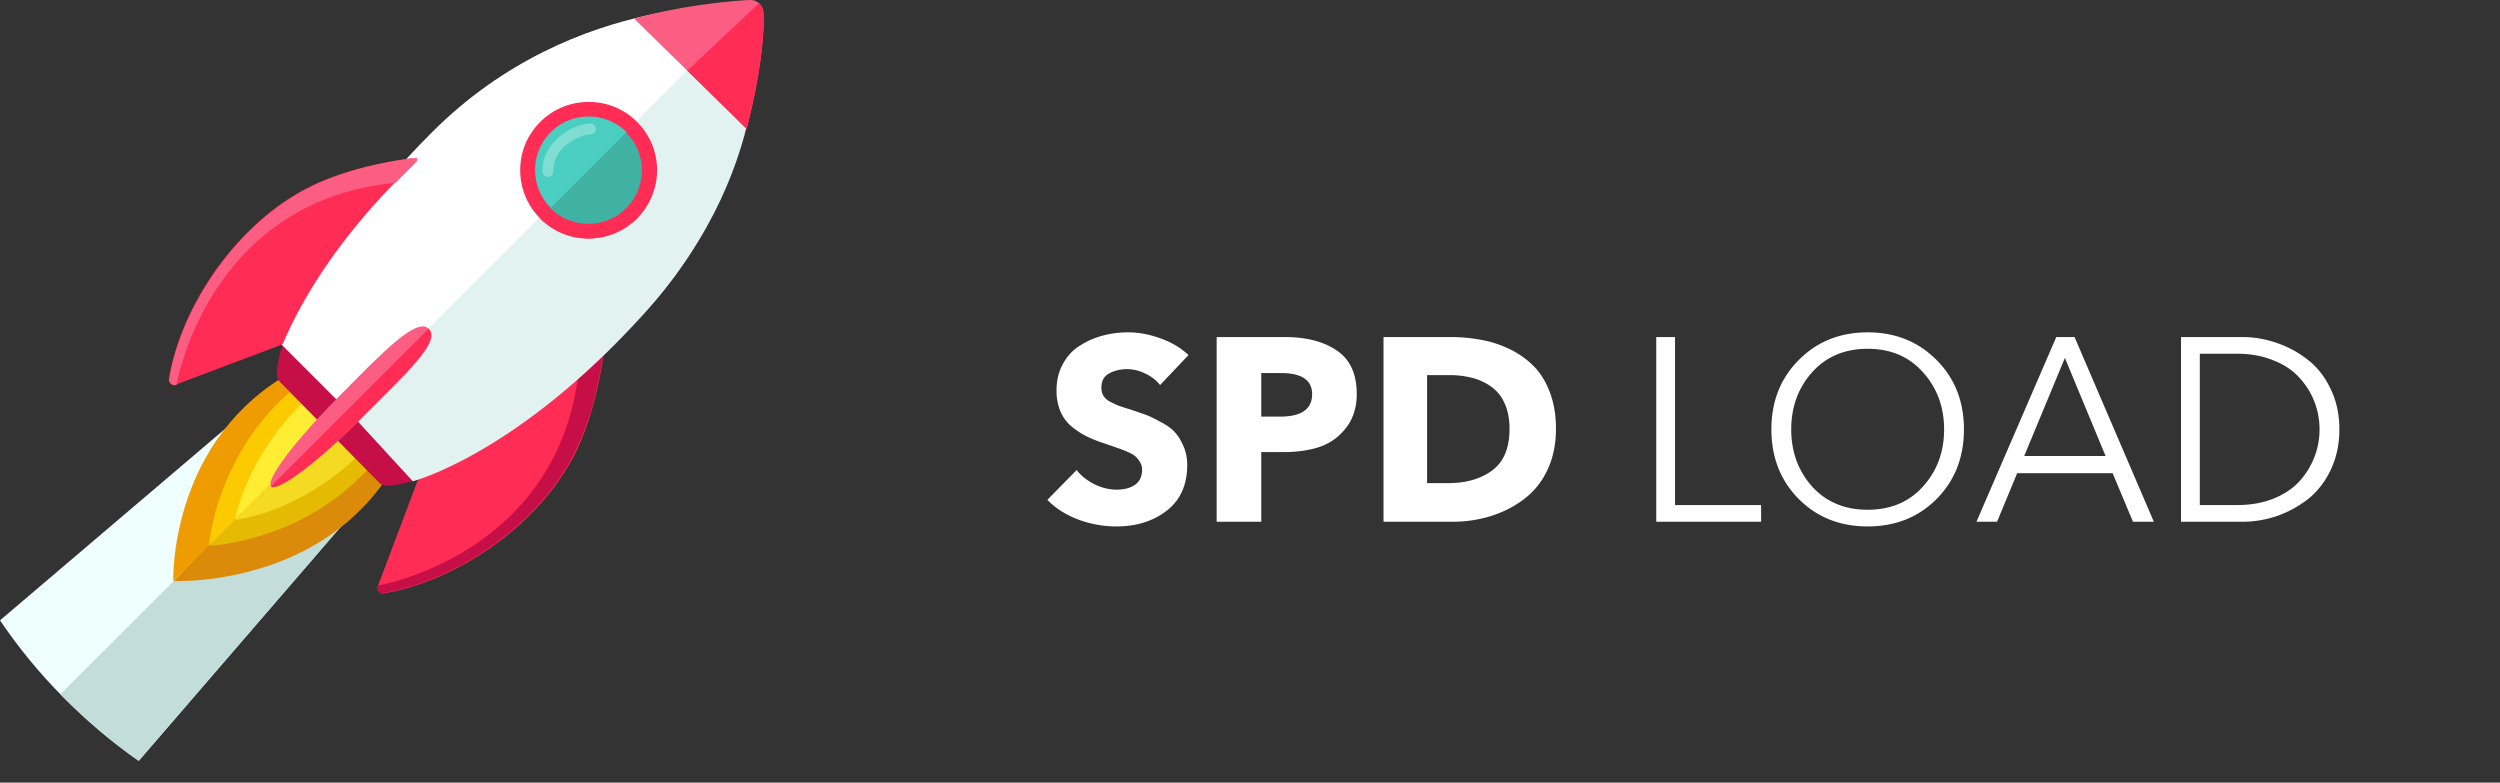
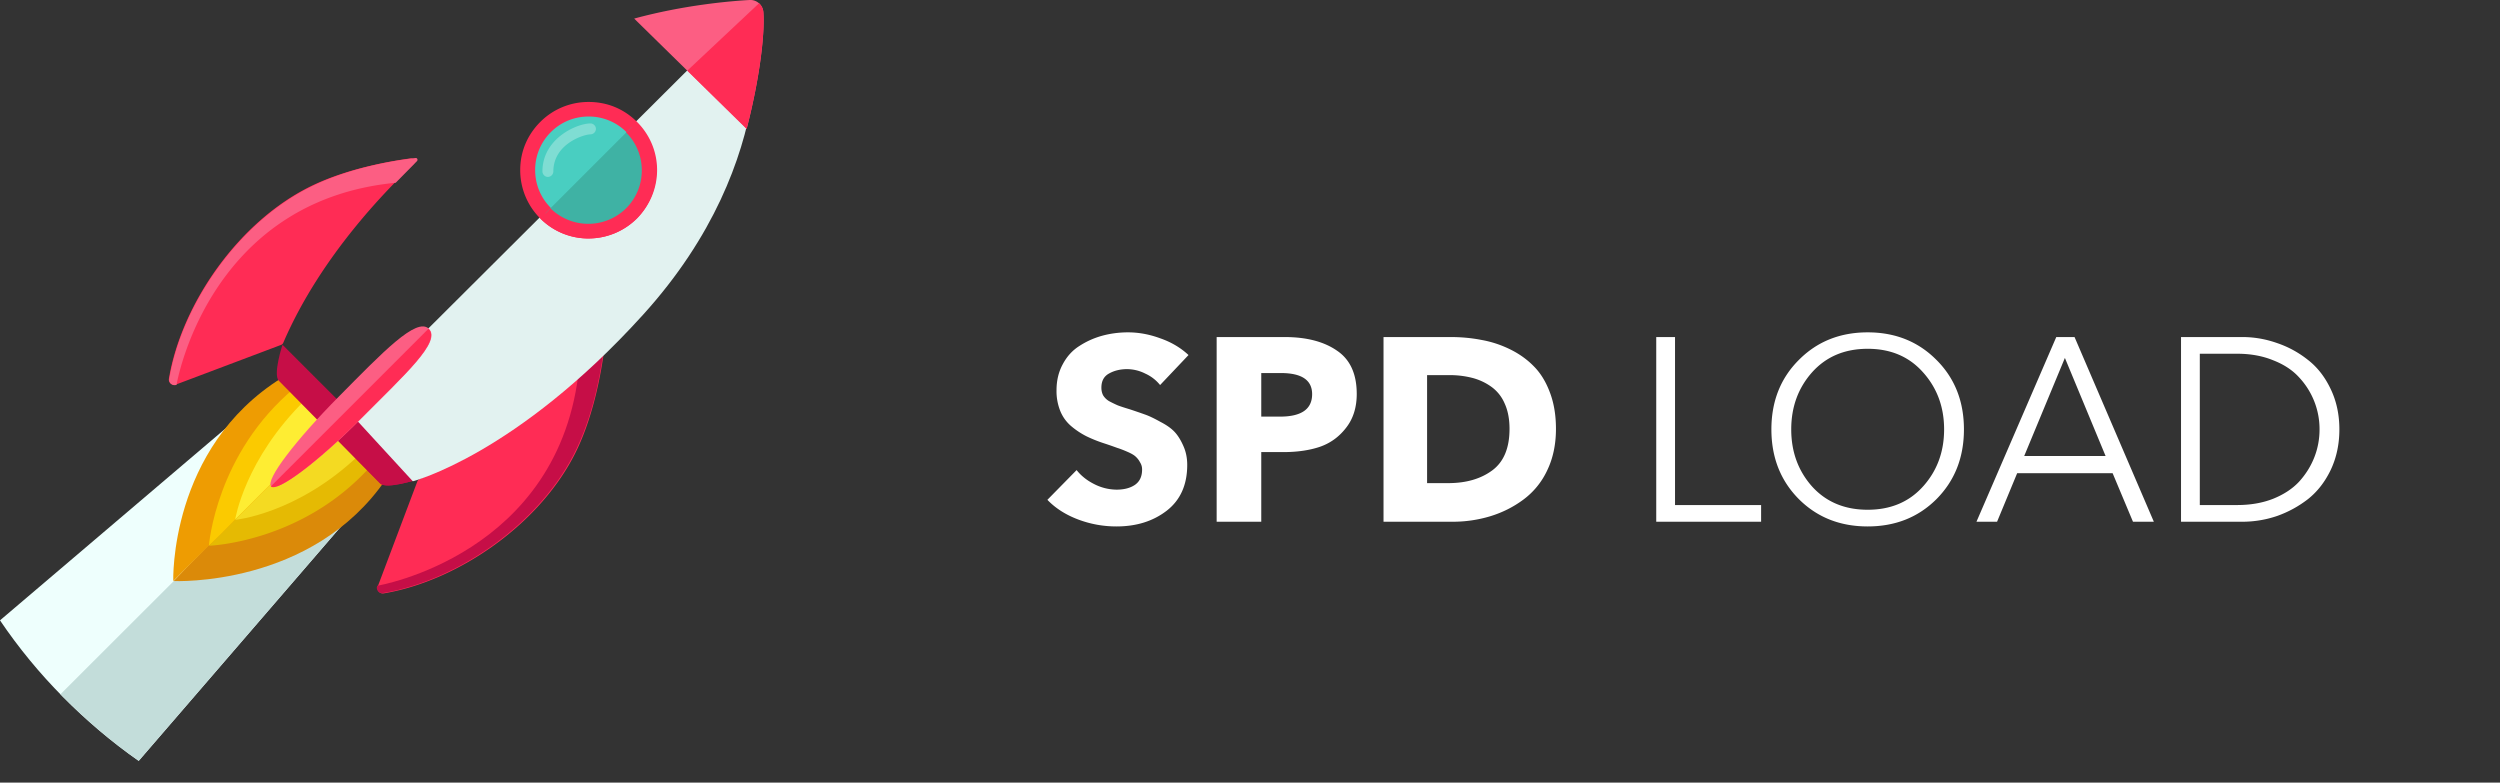
<svg xmlns="http://www.w3.org/2000/svg" fill="none" viewBox="0 0 115 36">
  <rect x="0" y="0" width="115" height="36" fill="#333333" stroke="none" />
  <path fill="#EEFFFD" d="M0 28.536C1.708 31.065 3.885 33.242 6.38 35l11.923-13.816-4.504-4.387L0 28.536z" />
  <path fill="#C3DDDA" d="M2.78 31.936c1.105 1.121 2.294 2.16 3.6 3.064l11.923-13.816-2.411-2.344L2.78 31.936z" />
  <path fill="#DB8A09" d="M15.122 19.627l2.646 2.395c-3.4 5.007-9.78 4.706-9.78 4.706s3.4-3.6 7.134-7.1z" />
  <path fill="#E5BA03" d="M15.121 19.694a205.843 205.843 0 0 0-5.509 5.41s4.27-.135 7.419-3.635" />
  <path fill="#F4DA22" d="M15.088 19.644c-2.545 2.445-4.27 4.27-4.27 4.27s2.83-.268 5.66-2.947" />
  <path fill="#EE9C02" d="M15.122 19.627l-2.16-2.244C7.77 20.615 7.97 26.728 7.97 26.728s3.5-3.5 7.15-7.1z" />
  <path fill="#FBCA00" d="M15.121 19.594c-2.73 2.679-5.509 5.56-5.509 5.492 0 0 .318-4.236 3.952-7.25" />
  <path fill="#FEED33" d="M15.122 19.627c-2.53 2.479-4.304 4.27-4.304 4.27s.435-2.78 3.232-5.51" />
  <path fill="#C60E47" d="M17.483 22.24l-4.655-4.723c-.285-.284.167-1.658.167-1.658l6.196 6.196s-1.423.47-1.708.184z" />
  <path fill="#C60E47" d="M15.172 19.878L17.5 22.24c.284.285 1.708-.184 1.708-.184l-3.082-3.08" />
  <path fill="#FF2C55" d="M27.514 16.044c.1-.101.284-.017.268.133-.118.871-.436 2.797-1.223 4.472-1.624 3.433-5.493 6.078-8.909 6.648-.184.033-.335-.15-.268-.335l1.825-4.84a.201.201 0 0 1 .084-.083c4.086-1.759 7.235-4.99 8.223-5.995z" />
  <path fill="#C60E47" d="M27.631 15.893c.067-.067.168-.017.15.067-.083.737-.384 2.847-1.255 4.672-1.625 3.433-5.493 6.079-8.91 6.648-.183.034-.334-.15-.267-.335 0 0 8.457-1.407 9.294-10.081l.988-.971z" />
-   <path fill="#fff" d="M29.607 14.42C35.485 8.122 34.849.268 34.849.268S26.476-.535 19.86 6.096c-5.627 5.66-6.9 9.763-6.9 9.763l6.196 6.196s4.522-1.29 10.45-7.636z" />
  <path fill="#E2F2F0" d="M15.959 18.84l3.031 3.299s4.756-1.222 10.584-7.653C36.138 7.252 34.713.151 34.713.151" />
  <path fill="#FF2C55" d="M19.023 7.553c.1-.1.017-.284-.134-.268-.87.118-2.796.436-4.47 1.223-3.434 1.624-6.08 5.493-6.649 8.909-.033.184.15.335.335.268l4.84-1.826a.202.202 0 0 0 .083-.084c1.759-4.102 4.974-7.25 5.995-8.222z" />
  <path fill="#FC5E83" d="M19.174 7.42c.067-.068.017-.168-.067-.151-.737.083-2.847.385-4.672 1.256-3.433 1.624-6.079 5.492-6.648 8.908-.034.185.15.335.335.268 0 0 1.407-8.456 10.081-9.294l.971-.988zM34.346 5.929c.62-2.412.838-4.404.77-5.359A.601.601 0 0 0 34.48 0c-.92.051-3.03.235-5.308.855" />
  <path fill="#FF2C55" d="M31.616 3.25l2.73 2.679c.62-2.412.837-4.404.77-5.359a.624.624 0 0 0-.2-.419" />
  <path fill="#49CEC1" d="M27.078 10.618a2.797 2.797 0 1 0 0-5.593 2.797 2.797 0 0 0 0 5.593z" />
  <path fill="#FF2C55" d="M27.078 10.97a3.115 3.115 0 0 1-2.227-.922 3.127 3.127 0 0 1-.921-2.227c0-.854.335-1.624.921-2.21a3.127 3.127 0 0 1 2.227-.921c.854 0 1.625.318 2.227.92.587.587.921 1.374.921 2.211 0 .838-.334 1.625-.92 2.227a3.186 3.186 0 0 1-2.228.921zm0-5.61c-.653 0-1.273.25-1.741.72a2.445 2.445 0 0 0-.72 1.741c0 .653.25 1.273.72 1.742.468.469 1.088.72 1.741.72s1.273-.251 1.742-.72c.469-.47.72-1.089.72-1.742s-.251-1.272-.72-1.741a2.445 2.445 0 0 0-1.742-.72z" />
  <path fill="#3FB2A4" d="M29.054 5.845c1.089 1.089 1.089 2.864 0 3.969-1.088 1.088-2.863 1.088-3.969 0" />
  <path fill="#FF2C55" d="M27.078 10.97a3.13 3.13 0 0 1-2.227-.922l.469-.468a2.476 2.476 0 0 0 3.483 0c.469-.47.72-1.089.72-1.742s-.251-1.273-.72-1.742l.469-.469c.586.587.921 1.374.921 2.211a3.115 3.115 0 0 1-3.115 3.131z" />
  <path fill="#fff" d="M25.203 8.14a.258.258 0 0 1-.251-.252c0-1.524 1.59-2.21 2.21-2.21.134 0 .251.117.251.25a.258.258 0 0 1-.25.252c-.302 0-1.709.435-1.709 1.708a.258.258 0 0 1-.251.251z" opacity=".3" />
  <path fill="#FC5E83" d="M12.476 22.373c-.285-.284 1.122-2.126 3.115-4.136 1.992-2.01 3.566-3.667 4.136-3.114.603.586-1.122 2.126-3.115 4.136-1.993 2.01-3.868 3.383-4.136 3.114z" />
  <path fill="#FF2C55" d="M19.71 15.122c.603.587-1.122 2.127-3.115 4.137-1.992 2.01-3.851 3.4-4.136 3.114" />
  <path id="logo_text" fill="#fff" d="M54.672 16.332l-1.308 1.38a1.844 1.844 0 0 0-.684-.528 1.885 1.885 0 0 0-.828-.204c-.32 0-.6.068-.84.204-.232.128-.348.344-.348.648 0 .136.028.256.084.36a.8.8 0 0 0 .276.264c.136.072.268.136.396.192.128.048.312.108.552.18.312.104.556.188.732.252.176.064.4.172.672.324.28.144.496.296.648.456.152.16.288.376.408.648.12.264.18.556.18.876 0 .92-.316 1.624-.948 2.112-.624.48-1.392.72-2.304.72a4.955 4.955 0 0 1-1.776-.324c-.568-.216-1.036-.516-1.404-.9l1.344-1.368c.208.264.48.48.816.648a2.31 2.31 0 0 0 1.02.252c.344 0 .624-.072.84-.216.224-.152.336-.388.336-.708a.592.592 0 0 0-.096-.336.91.91 0 0 0-.192-.252c-.072-.072-.2-.148-.384-.228-.184-.08-.34-.14-.468-.18a20.08 20.08 0 0 0-.624-.216 6.192 6.192 0 0 1-.804-.324 3.606 3.606 0 0 1-.672-.444 1.804 1.804 0 0 1-.516-.696 2.45 2.45 0 0 1-.18-.972c0-.448.096-.848.288-1.2.192-.36.448-.64.768-.84.32-.208.668-.364 1.044-.468.384-.104.78-.156 1.188-.156.496 0 .992.092 1.488.276.504.176.936.432 1.296.768zm7.738 1.788c0 .624-.164 1.144-.492 1.56-.32.416-.724.708-1.212.876-.48.16-1.036.24-1.668.24h-1.02V24h-2.052v-8.496h3.12c1.008 0 1.812.208 2.412.624.608.408.912 1.072.912 1.992zm-2.052.012c0-.648-.48-.972-1.44-.972h-.9v2.004h.864c.984 0 1.476-.344 1.476-1.032zm11.216 1.596c0 .72-.136 1.36-.408 1.92a3.523 3.523 0 0 1-1.104 1.344c-.456.336-.96.588-1.512.756a5.943 5.943 0 0 1-1.74.252h-3.168v-8.496h3.072c.504 0 .98.044 1.428.132.456.08.896.224 1.32.432.424.208.788.468 1.092.78.312.312.56.716.744 1.212.184.488.276 1.044.276 1.668zm-2.136 0c0-.456-.076-.848-.228-1.176a1.82 1.82 0 0 0-.636-.78 2.636 2.636 0 0 0-.876-.396 4.153 4.153 0 0 0-1.032-.12h-1.02v4.968h.972c.824 0 1.5-.196 2.028-.588.528-.392.792-1.028.792-1.908zm7.613-4.224v7.728h3.96V24h-4.824v-8.496h.864zm12.03 1.056c.84.84 1.26 1.904 1.26 3.192 0 1.288-.42 2.356-1.26 3.204-.84.84-1.897 1.26-3.169 1.26s-2.328-.42-3.168-1.26c-.84-.848-1.26-1.916-1.26-3.204 0-1.288.42-2.352 1.26-3.192.84-.848 1.897-1.272 3.168-1.272 1.272 0 2.328.424 3.168 1.272zm-.624 5.82c.648-.72.972-1.596.972-2.628s-.325-1.908-.972-2.628c-.64-.72-1.488-1.08-2.544-1.08s-1.909.36-2.556 1.08c-.64.72-.96 1.596-.96 2.628s.32 1.908.96 2.628c.647.712 1.5 1.068 2.555 1.068 1.056 0 1.904-.356 2.544-1.068zm4.332-.612L91.865 24h-.948l3.672-8.496h.84L99.077 24h-.96l-.936-2.232h-4.392zm2.196-5.304l-1.872 4.512h3.744l-1.872-4.512zM100.327 24v-8.496h2.82c.544 0 1.076.092 1.596.276.52.176.996.436 1.428.78.432.336.78.784 1.044 1.344.264.552.396 1.168.396 1.848 0 .68-.132 1.3-.396 1.86-.264.552-.612 1-1.044 1.344a5.06 5.06 0 0 1-1.428.78 4.946 4.946 0 0 1-1.596.264h-2.82zm.864-7.728v6.96h1.716c.616 0 1.168-.096 1.656-.288.496-.2.896-.464 1.2-.792.304-.336.536-.708.696-1.116.16-.408.24-.836.24-1.284a3.486 3.486 0 0 0-.936-2.388c-.304-.336-.704-.6-1.2-.792-.488-.2-1.04-.3-1.656-.3h-1.716z" />
</svg>